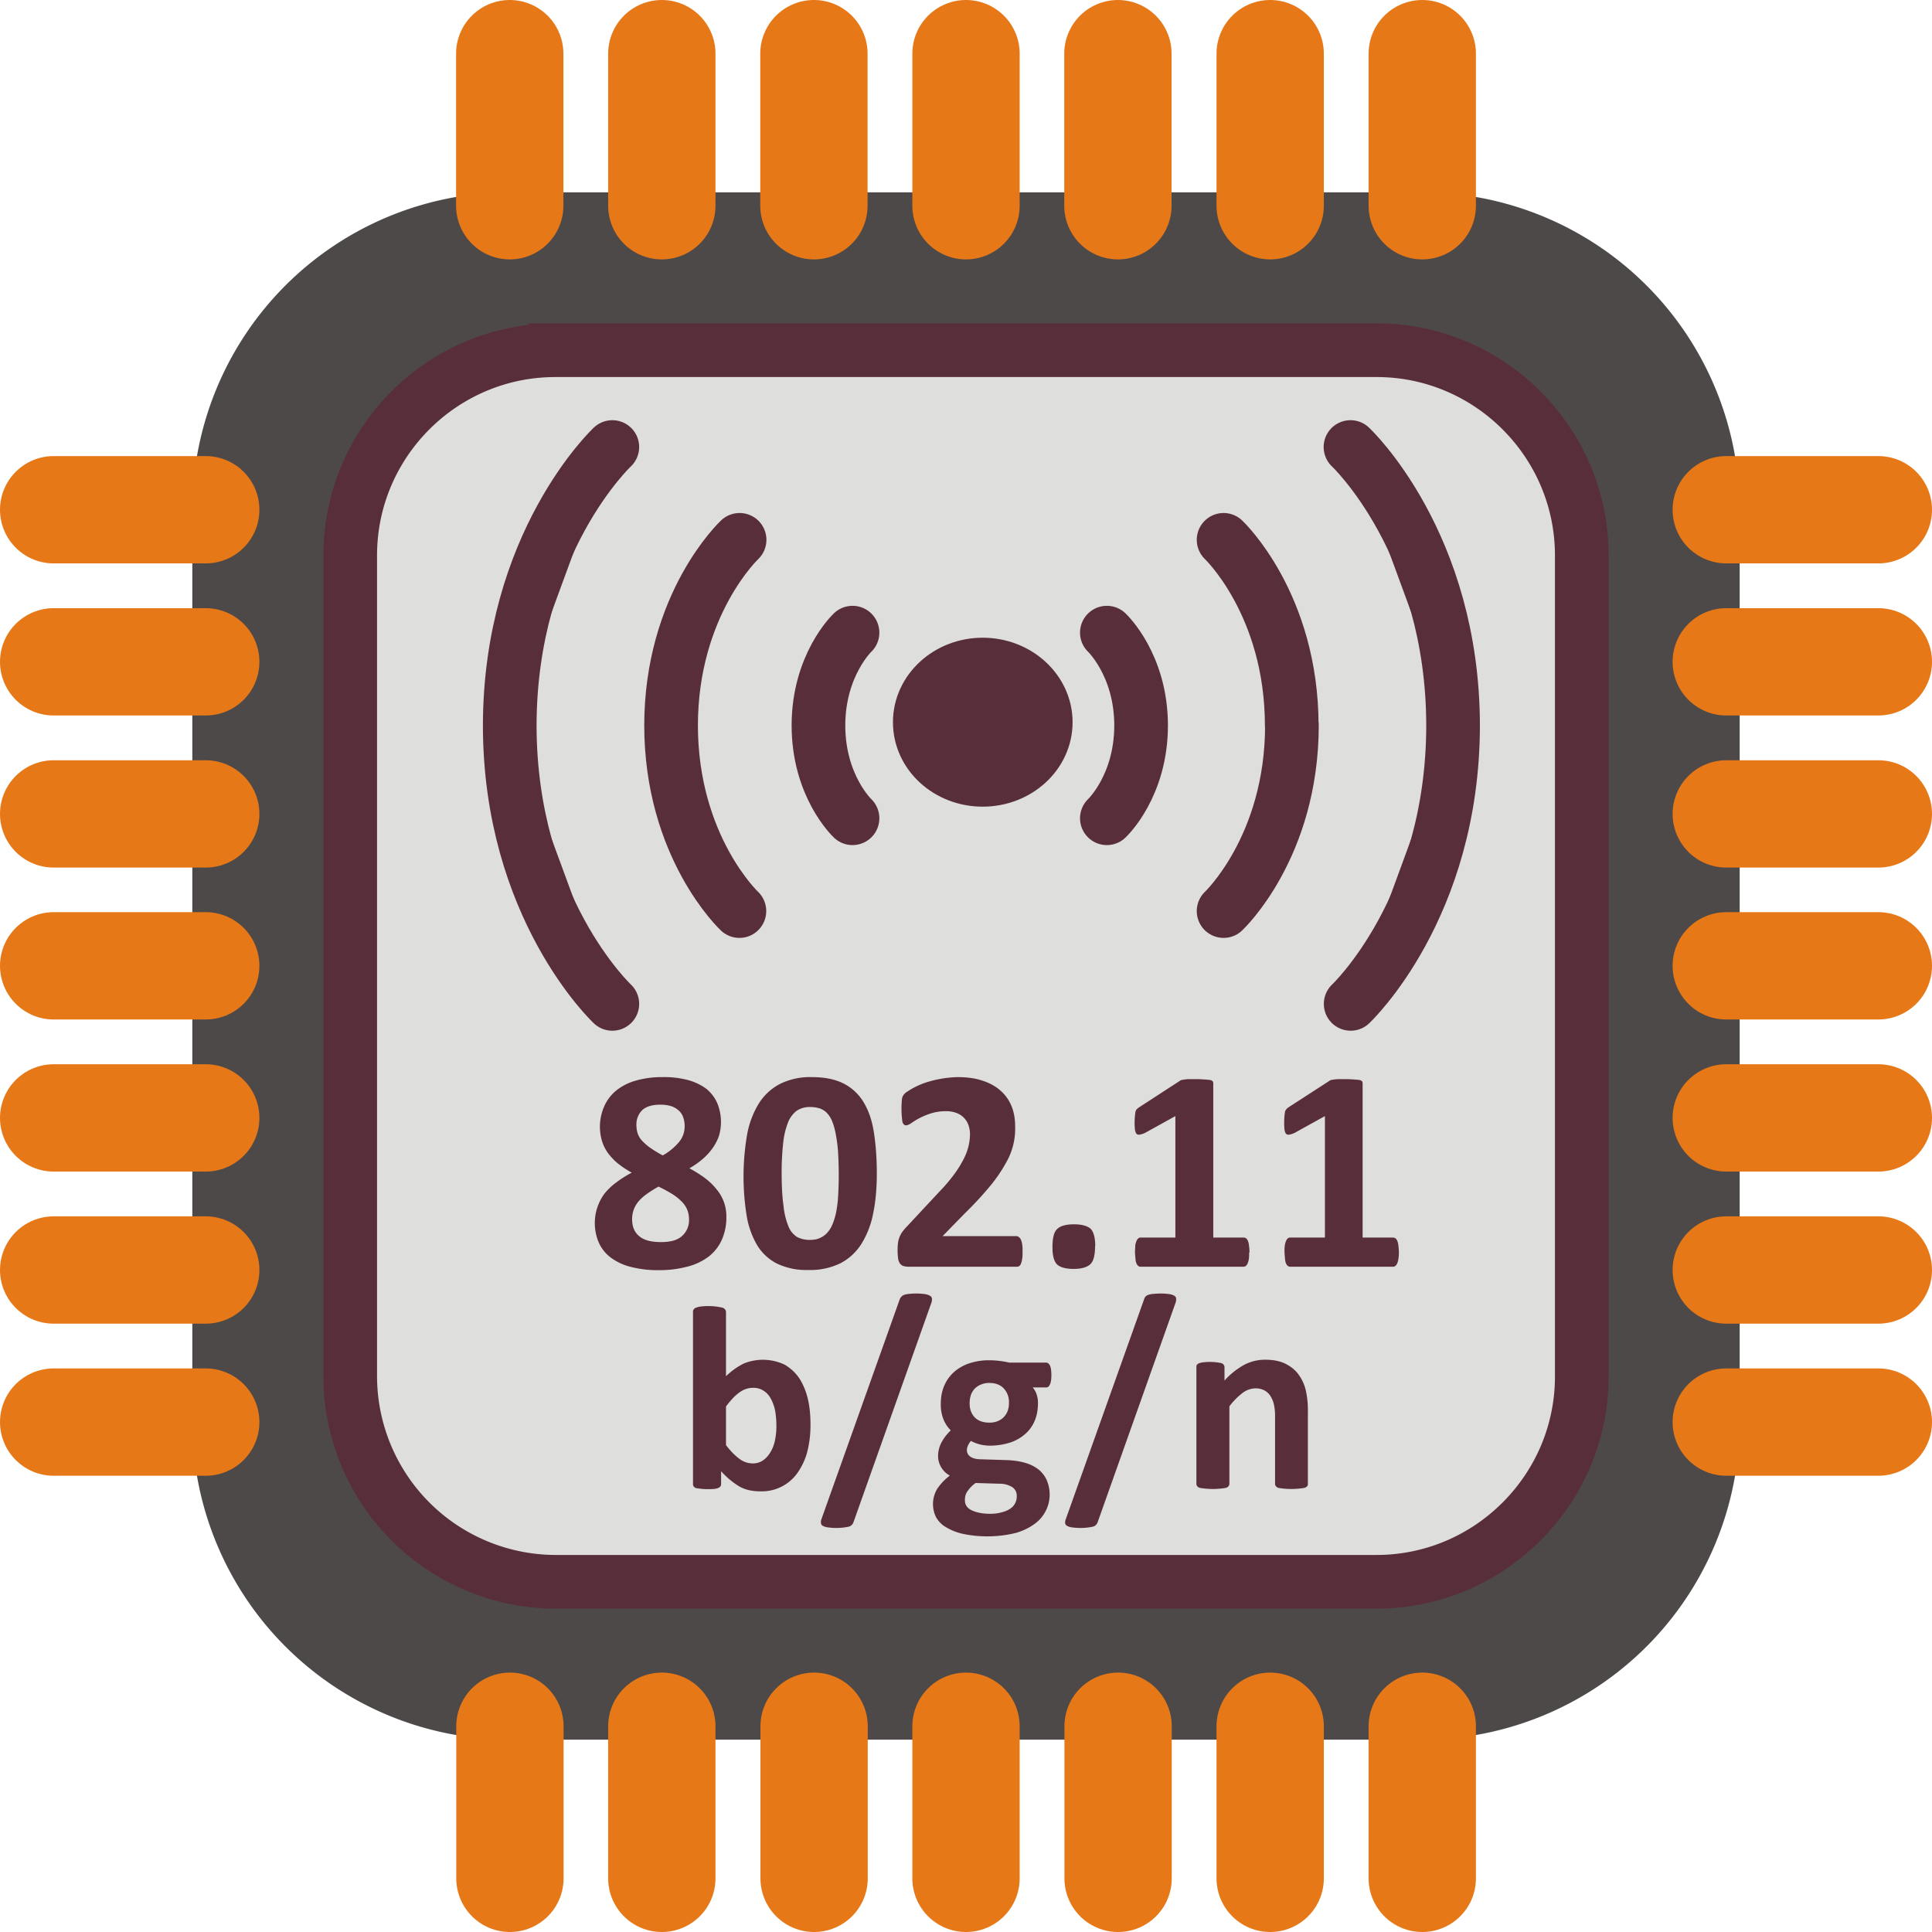
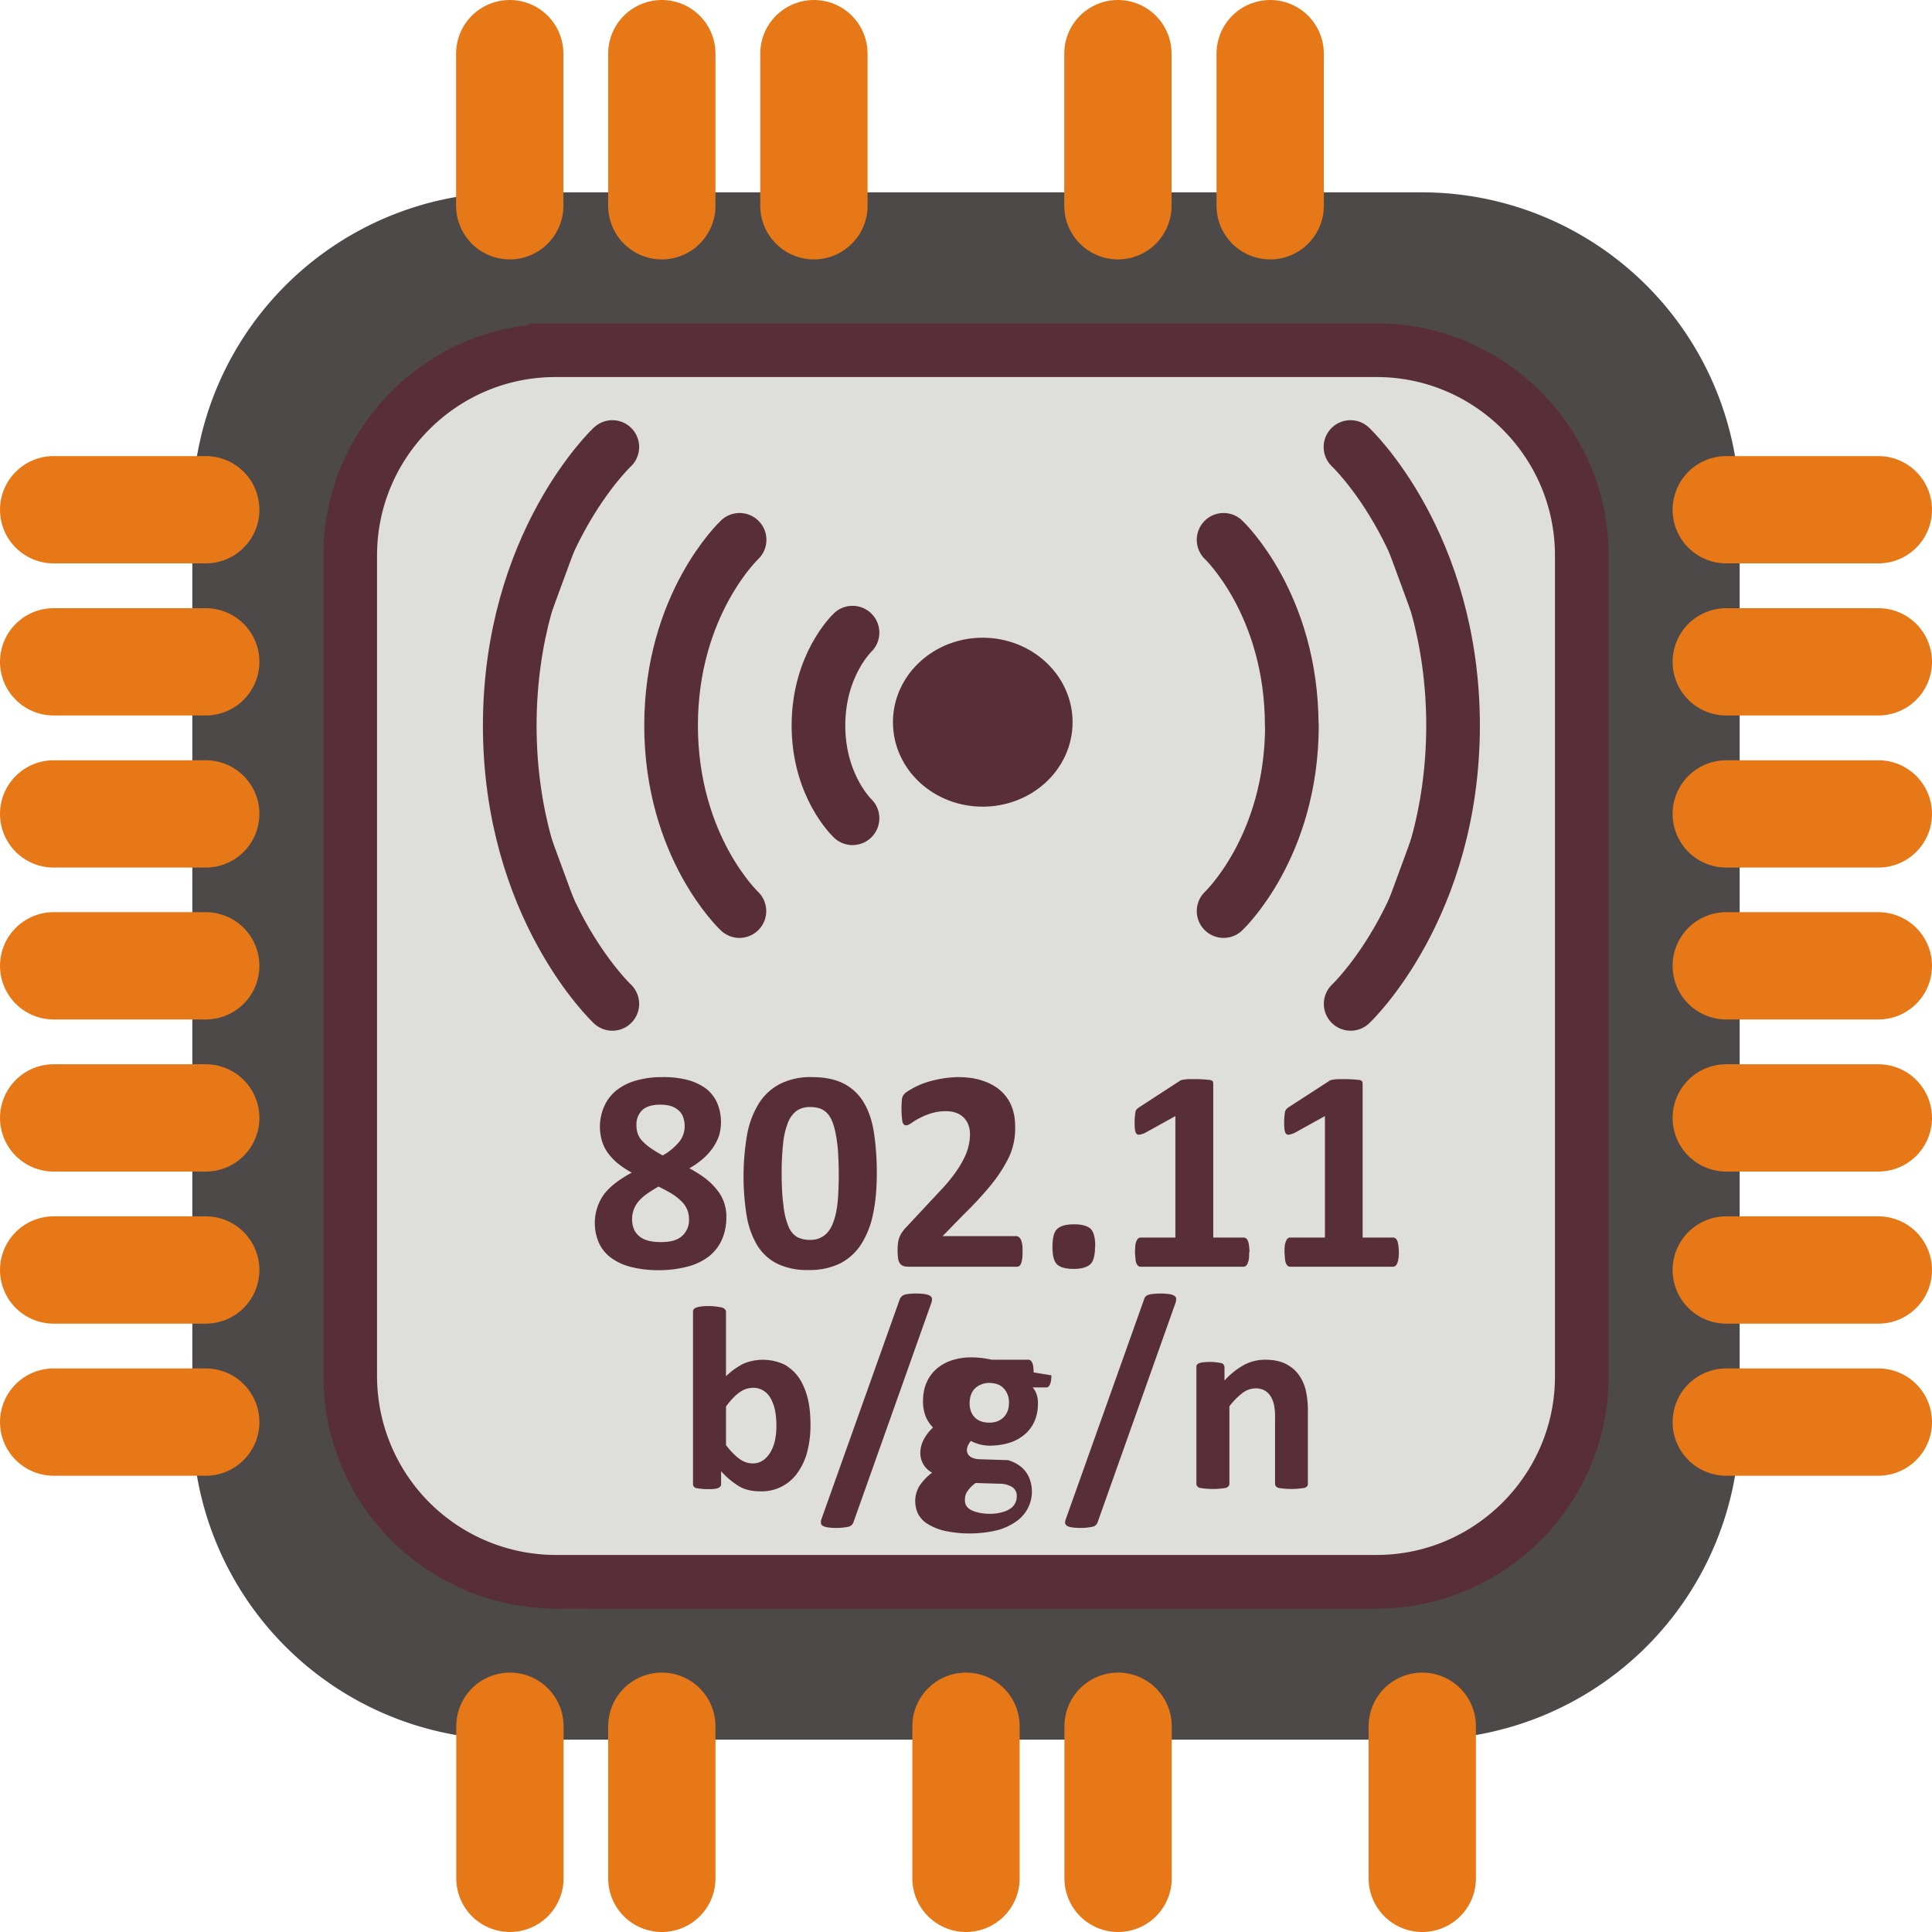
<svg xmlns="http://www.w3.org/2000/svg" viewBox="0 0 10.658 10.658" fill-rule="evenodd" text-rendering="geometricPrecision" image-rendering="optimizeQuality" clip-rule="evenodd" shape-rendering="geometricPrecision">
  <defs>
    <style>.str1,.str2,.str3{stroke:#582e3a;stroke-width:.296}.str1,.str3{stroke-linecap:round}.str1{stroke:#e77817;stroke-width:.592}.fil2{fill:none}.fil0,.fil4,.fil5{fill:#582e3a}.fil0,.fil4{fill-rule:nonzero}.fil0{fill:#000}</style>
  </defs>
  <symbol id="Im1-1-0" viewBox="-4.017 -138.622 8.665 4.209">
    <path class="fil0" d="M1.281-136.65v.028a.562.562 0 01-.202-.252.903.903 0 01-.072-.363c0-.137.026-.262.076-.375a.515.515 0 01.198-.241v.028a.338.338 0 00-.1.123.687.687 0 00-.059.197 1.81 1.81 0 00-.002.516.72.72 0 00.055.198c.025.052.06.1.106.141zm3.094-1.175v-.028c.086.057.154.14.202.251.048.111.072.232.072.364a.904.904 0 01-.076.375.515.515 0 01-.198.241v-.028a.337.337 0 00.1-.123.68.68 0 00.059-.197 1.838 1.838 0 00.002-.516.707.707 0 00-.055-.198.45.45 0 00-.106-.141zM-3.943-135.7v-1.663h1.33v1.663h-1.33zm.042-.042h1.246v-1.579h-1.246v1.58zM-3.117-138.21h.53v.05h-.53zM-3.366-134.81h.53v.05h-.53v-.05zm0 .188h.53v.05h-.53v-.05zM-1.022-137.2h.53v.05h-.53zM-2.5-138.54l.167-.081h.017v.578c0 .038.001.062.004.072.004.01.01.016.02.022.01.005.03.007.062.008v.019h-.258v-.019a.171.171 0 00.063-.008.042.042 0 00.02-.02.27.27 0 00.005-.074v-.37a.554.554 0 00-.005-.096.041.041 0 00-.013-.023.034.034 0 00-.022-.008.134.134 0 00-.052.016l-.008-.016zM-2.743-134.76a.52.52 0 01.035-.202.282.282 0 01.094-.126.158.158 0 01.094-.033c.052 0 .1.027.141.08a.425.425 0 01.078.27.53.53 0 01-.034.203.267.267 0 01-.087.12.179.179 0 01-.103.038c-.065 0-.12-.038-.163-.115a.47.47 0 01-.055-.235zm.099.013c0 .094.011.171.034.23.02.05.048.076.086.076a.09.09 0 00.057-.025.155.155 0 00.044-.082.997.997 0 00.023-.245.669.669 0 00-.024-.195.174.174 0 00-.047-.083.08.08 0 00-.111.014.259.259 0 00-.05.132c-.008.06-.012.12-.012.178zM2.356-137.63l-.248.73h-.04l.248-.73zM-3.692-138.61l.212.537.114-.401a.299.299 0 00.015-.077.036.036 0 00-.014-.03c-.008-.006-.025-.01-.048-.01h-.013l.005-.019h.22l-.006.019a.123.123 0 00-.05.007.083.083 0 00-.036.027.31.31 0 00-.033.083l-.16.565h-.019l-.228-.578-.121.427a.304.304 0 00-.014.074c0 .013.004.022.013.029.008.006.027.01.058.013l-.005.019h-.215l.007-.019a.17.17 0 00.054-.007.071.071 0 00.031-.024.357.357 0 00.033-.085l.136-.477a.115.115 0 00-.042-.041.18.18 0 00-.07-.013l.005-.019h.171zM-3.742-134.88l-.067.23c.063-.094.111-.156.144-.186.034-.03.066-.044.097-.044.017 0 .03.005.042.017a.06.06 0 01.016.043c0 .02-.005.047-.015.08l-.061.213a.246.246 0 00-.01.045c0 .005 0 .009.003.012.003.004.006.005.009.005.004 0 .009-.002.015-.006a.335.335 0 00.058-.065l.016.01a.38.38 0 01-.09.095.097.097 0 01-.052.02.04.04 0 01-.03-.011.042.042 0 01-.01-.03c0-.017.005-.045.017-.084l.058-.203a.226.226 0 00.011-.06.022.022 0 00-.006-.016.023.023 0 00-.016-.006c-.01 0-.021.004-.034.012a.302.302 0 00-.078.075 1.05 1.05 0 00-.085.134.493.493 0 00-.04.094l-.025.083h-.076l.092-.316a.41.41 0 00.016-.069.026.026 0 00-.008-.02.031.031 0 00-.022-.008l-.022.002-.019.003-.003-.018.175-.031zM2.895-137.6l.212.537.114-.401a.299.299 0 00.015-.077.036.036 0 00-.014-.03c-.008-.006-.025-.01-.048-.01H3.16l.005-.019h.22l-.006.019a.124.124 0 00-.05.007.083.083 0 00-.036.027.31.31 0 00-.033.083l-.16.565h-.019l-.228-.578-.121.427a.304.304 0 00-.014.074c0 .013.004.022.013.029.008.006.027.01.058.013l-.005.019H2.57l.007-.019a.17.17 0 00.054-.007.071.071 0 00.031-.024.354.354 0 00.033-.085l.136-.477a.115.115 0 00-.042-.041.18.18 0 00-.07-.013l.005-.019h.171zm-1.312.228l-.067.23c.063-.094.11-.156.144-.186.034-.03.066-.044.097-.044.017 0 .03.005.042.016a.06.06 0 01.016.044c0 .02-.005.047-.015.08l-.061.213a.246.246 0 00-.01.045c0 .005 0 .009.003.012.003.004.006.005.009.005.004 0 .009-.002.014-.006a.334.334 0 00.059-.065l.016.01a.38.38 0 01-.09.095.097.097 0 01-.052.02.04.04 0 01-.03-.011.042.042 0 01-.01-.03c0-.017.005-.045.017-.084l.058-.203a.226.226 0 00.011-.06.022.022 0 00-.006-.016.023.023 0 00-.017-.006c-.009 0-.02.004-.033.012a.302.302 0 00-.078.075c-.027.035-.055.08-.085.134a.493.493 0 00-.04.094l-.025.083h-.076l.092-.316a.413.413 0 00.016-.069.026.026 0 00-.008-.02.03.03 0 00-.022-.008c-.004 0-.012 0-.022.002l-.019.003-.003-.018.175-.031zm-1.28-.2a.049.049 0 01.05.05.048.048 0 01-.014.035.048.048 0 01-.036.015.048.048 0 01-.035-.015.049.049 0 01-.015-.035c0-.014.005-.026.014-.036a.048.048 0 01.036-.015zm.007.2l-.1.354a.274.274 0 00-.01.043c0 .005.001.01.004.013a.016.016 0 00.012.005c.005 0 .01-.003.018-.008a.298.298 0 00.058-.065l.018.012a.36.36 0 01-.081.088.108.108 0 01-.066.027.048.048 0 01-.033-.012.04.04 0 01-.014-.031c0-.013.005-.033.013-.062l.066-.227a.367.367 0 00.016-.07.023.023 0 00-.008-.018.03.03 0 00-.021-.007.358.358 0 00-.046.006v-.02l.174-.028zm.345-.261l-.143.496.057-.049a.867.867 0 00.123-.118c.006-.008.009-.015.009-.02l-.003-.008c-.002-.002-.006-.005-.012-.006a.126.126 0 00-.031-.003H.637l.006-.019h.22l-.005.02a.203.203 0 00-.119.041 1.15 1.15 0 00-.066.052l-.044.038c.008.024.017.058.028.102.018.072.03.114.036.128.007.013.013.02.02.02.006 0 .013-.003.02-.009a.269.269 0 00.056-.06l.018.012a.557.557 0 01-.084.091.092.092 0 01-.054.022.038.038 0 01-.033-.017 1.16 1.16 0 01-.067-.234l-.069.06-.052.179H.37l.168-.576.014-.05a.114.114 0 00.003-.022.026.026 0 00-.01-.02.04.04 0 00-.027-.008.222.222 0 00-.037.005v-.017l.175-.03zM-1.753-136.44a.524.524 0 00-.006.072.18.18 0 00.055.131.18.18 0 00.132.054.29.29 0 00.12-.025.963.963 0 00.171-.113l.018.025c-.137.136-.267.203-.391.203-.084 0-.148-.026-.19-.08a.275.275 0 01-.064-.175c0-.086.026-.174.08-.264.052-.09.119-.16.199-.21a.462.462 0 01.248-.075c.06 0 .106.012.135.037.03.025.044.054.044.088a.207.207 0 01-.057.138.524.524 0 01-.221.139 1.22 1.22 0 01-.273.055zm.006-.042a.727.727 0 00.209-.05.419.419 0 00.16-.114.206.206 0 00.053-.127.079.079 0 00-.023-.058c-.015-.015-.037-.023-.066-.023-.058 0-.12.032-.187.094a.566.566 0 00-.146.278z" />
    <path class="fil0" d="M.215-137.37l-.025.073H.068c-.038.077-.07.151-.093.222-.012.035-.015.06-.008.074.007.016.02.023.038.023a.074.074 0 00.043-.015.119.119 0 00.036-.044H.1a.303.303 0 01-.076.113.127.127 0 01-.078.032.053.053 0 01-.053-.035c-.01-.024-.003-.069.02-.134a3.32 3.32 0 01.099-.236h-.131c-.071.177-.122.288-.153.335-.03.047-.059.07-.085.07-.012 0-.02-.004-.026-.012-.005-.008-.005-.018-.001-.03a.082.082 0 01.012-.023.326.326 0 01.036-.037.4.4 0 00.072-.085c.032-.052.066-.124.103-.218h-.024a.124.124 0 00-.059.013.274.274 0 00-.074.06h-.02a.44.44 0 01.108-.12.156.156 0 01.09-.026h.354z" />
  </symbol>
  <g id="Diagram">
    <g id="_47318264">
      <path id="_46942264" d="M2.812 1.135h5.033a1.68 1.68 0 011.678 1.677v5.033a1.68 1.68 0 01-1.678 1.678H2.812a1.68 1.68 0 01-1.677-1.678V2.812a1.68 1.68 0 011.677-1.677z" fill="#4d4948" stroke="#4d4948" stroke-width=".148" />
      <path id="_46941544" class="fil2 str1" d="M1.135 7.006H.296" />
      <path id="_46940824" class="fil2 str1" d="M1.135 6.167H.296" />
      <path id="_46939480" class="fil2 str1" d="M1.135 4.49H.296" />
      <path id="_46938456" class="fil2 str1" d="M1.135 5.328H.296" />
      <path id="_46937568" class="fil2 str1" d="M1.135 3.651H.296" />
      <path id="_46936680" class="fil2 str1" d="M1.135 2.812H.296" />
      <path id="_46935760" class="fil2 str1" d="M1.135 7.845H.296" />
      <path id="_46949248" class="fil2 str1" d="M10.362 7.006h-.839" />
      <path id="_46948104" class="fil2 str1" d="M10.362 6.167h-.839" />
      <path id="_46946792" class="fil2 str1" d="M10.362 4.49h-.839" />
      <path id="_46946072" class="fil2 str1" d="M10.362 5.328h-.839" />
      <path id="_46945352" class="fil2 str1" d="M10.362 3.651h-.839" />
      <path id="_46944040" class="fil2 str1" d="M10.362 2.812h-.839" />
      <path id="_46943152" class="fil2 str1" d="M10.362 7.845h-.839" />
      <g>
        <path id="_47323888" class="fil2 str1" d="M3.651 10.362v-.839" />
-         <path id="_47194056" class="fil2 str1" d="M4.491 10.362v-.839" />
        <path id="_47564688" class="fil2 str1" d="M6.168 10.362v-.839" />
        <path id="_47193136" class="fil2 str1" d="M5.329 10.362v-.839" />
-         <path id="_46950688" class="fil2 str1" d="M7.007 10.362v-.839" />
        <path id="_47192248" class="fil2 str1" d="M7.846 10.362v-.839" />
        <path id="_46933768" class="fil2 str1" d="M2.813 10.362v-.839" />
      </g>
      <g>
        <path id="_47554840" class="fil2 str1" d="M3.651 1.135V.296" />
        <path id="_47553960" class="fil2 str1" d="M4.49 1.135V.296" />
        <path id="_47553088" class="fil2 str1" d="M6.167 1.135V.296" />
-         <path id="_47551584" class="fil2 str1" d="M5.329 1.135V.296" />
        <path id="_47195896" class="fil2 str1" d="M7.007 1.135V.296" />
-         <path id="_47324832" class="fil2 str1" d="M7.846 1.135V.296" />
        <path id="_47194976" class="fil2 str1" d="M2.812 1.135V.296" />
      </g>
      <path id="_47563592" d="M3.064 1.932h4.53c.623 0 1.132.508 1.132 1.132v4.53c0 .623-.509 1.132-1.132 1.132h-4.53a1.135 1.135 0 01-1.132-1.132v-4.53c0-.624.508-1.132 1.132-1.132z" class="str2" fill="#dededd" />
      <g>
        <path id="path14333" d="M5.769 3.984c0 .176-.156.318-.348.318-.192 0-.347-.142-.347-.318 0-.175.155-.318.347-.318.192 0 .348.143.348.318z" class="fil4 str2" />
-         <path id="path14345" d="M6.106 3.49s.189.177.189.513m-.189.511s.189-.176.189-.513m-.189.513z" class="fil5 str3" />
        <path id="path14347" d="M6.75 2.978s.376.354.376 1.026M6.75 5.026s.377-.353.377-1.026M6.75 5.026z" class="fil5 str3" />
        <path id="path14349" d="M7.45 2.466s.566.53.566 1.54m-.565 1.532s.565-.53.565-1.539m-.565 1.54z" class="fil5 str3" />
        <path id="path14351" d="M4.703 3.49s-.188.177-.188.513m.188.511s-.188-.176-.188-.513m.188.513z" class="fil5 str3" />
        <path id="path14353" d="M4.08 2.978s-.378.354-.378 1.026m.377 1.022S3.702 4.673 3.702 4m.377 1.026z" class="fil5 str3" />
        <path id="path14355" d="M3.378 2.466s-.566.53-.566 1.54m.566 1.532S2.812 5.008 2.812 4m.566 1.54z" class="fil5 str3" />
      </g>
      <path id="_47325784" d="M4.007 6.712a.303.303 0 01-.024.125.242.242 0 01-.071.093.328.328 0 01-.118.057.613.613 0 01-.16.02.601.601 0 01-.154-.018.313.313 0 01-.11-.051.21.21 0 01-.067-.084.274.274 0 01.03-.267.334.334 0 01.064-.062.623.623 0 01.088-.056.534.534 0 01-.073-.048.323.323 0 01-.055-.056.226.226 0 01-.035-.067.278.278 0 01.01-.192.235.235 0 01.065-.088.299.299 0 01.108-.056.517.517 0 01.151-.02.51.51 0 01.146.018c.04.012.074.03.1.051.026.023.045.05.057.08a.273.273 0 01.007.176.28.28 0 01-.035.067.33.33 0 01-.055.06.454.454 0 01-.073.051.672.672 0 01.086.054.35.35 0 01.064.062.23.23 0 01.054.151zm-.23-.498a.146.146 0 00-.008-.05c-.005-.016-.014-.028-.025-.038s-.026-.019-.042-.024a.201.201 0 00-.06-.008c-.044 0-.077.01-.099.03a.11.11 0 00-.032.085c0 .017.003.033.008.047.006.015.014.028.026.04s.027.026.045.038c.019.013.04.026.066.04a.323.323 0 00.09-.074.135.135 0 00.031-.086zm.024.513a.143.143 0 00-.01-.054.142.142 0 00-.031-.045.277.277 0 00-.053-.042.842.842 0 00-.074-.04.64.64 0 00-.064.04.247.247 0 00-.046.041.15.15 0 00-.036.098c0 .042.013.073.04.095.026.022.066.032.119.032.052 0 .09-.01.116-.033a.116.116 0 00.039-.092zm1.036-.257c0 .082-.006.156-.02.223a.491.491 0 01-.065.169.302.302 0 01-.116.107.38.38 0 01-.177.037.375.375 0 01-.174-.036.272.272 0 01-.11-.104.472.472 0 01-.057-.166 1.364 1.364 0 01.004-.444.497.497 0 01.065-.17.303.303 0 01.117-.107.375.375 0 01.176-.037c.07 0 .128.012.175.036a.272.272 0 01.11.104c.027.045.046.1.056.166.01.065.016.14.016.222zm-.21.01c0-.048-.002-.091-.004-.129a.824.824 0 00-.013-.097.348.348 0 00-.02-.07.144.144 0 00-.03-.046.102.102 0 00-.04-.024.166.166 0 00-.05-.007.128.128 0 00-.077.022.153.153 0 00-.048.069.428.428 0 00-.025.112 1.472 1.472 0 00-.008.158c0 .073.003.133.01.181a.409.409 0 00.027.115.123.123 0 00.048.06c.02.01.043.016.07.016.021 0 .04-.003.055-.01a.118.118 0 00.042-.03.164.164 0 00.03-.05.362.362 0 00.02-.07.672.672 0 00.01-.09 1.92 1.92 0 00.003-.11zm1.014.423c0 .016 0 .029-.002.04a.101.101 0 01-.006.026.03.03 0 01-.01.015.023.023 0 01-.014.004h-.592a.121.121 0 01-.03-.003.04.04 0 01-.02-.012.06.06 0 01-.012-.027.352.352 0 01-.001-.09.136.136 0 01.025-.062.28.28 0 01.026-.03l.178-.191a.931.931 0 00.086-.102.597.597 0 00.05-.083.299.299 0 00.032-.13.15.15 0 00-.008-.05.11.11 0 00-.066-.068.152.152 0 00-.058-.01.267.267 0 00-.083.012.386.386 0 00-.109.054c-.012.008-.022.012-.028.012a.018.018 0 01-.013-.005.032.032 0 01-.008-.016.523.523 0 01-.002-.127.061.061 0 01.006-.016.08.08 0 01.014-.016.45.45 0 01.102-.053.622.622 0 01.183-.033c.054 0 .1.006.14.02.04.013.074.032.1.056a.227.227 0 01.06.086c.013.033.019.069.019.107a.373.373 0 01-.05.203.82.82 0 01-.084.124 1.938 1.938 0 01-.146.158l-.12.123h.406c.005 0 .01.002.014.005a.035.035 0 01.012.015.099.099 0 01.007.026c.002.01.002.023.002.038zm.4-.03c0 .05-.008.083-.025.1S5.968 7 5.923 7s-.075-.009-.092-.025c-.017-.017-.025-.049-.025-.095 0-.05.008-.084.026-.1.017-.017.048-.026.093-.026.044 0 .074.009.092.025.016.017.025.049.025.096zm.85.036c0 .015 0 .027-.002.038a.088.088 0 01-.007.024.032.032 0 01-.01.013.02.02 0 01-.012.004h-.568a.02.02 0 01-.012-.004.032.032 0 01-.01-.013c-.003-.006-.005-.014-.006-.024l-.003-.038.002-.039a.086.086 0 01.007-.025.037.037 0 01.01-.014.02.02 0 01.012-.004h.192v-.67l-.166.092a.116.116 0 01-.03.01c-.007.002-.013 0-.018-.004-.004-.004-.007-.012-.009-.023a.402.402 0 01.003-.1.041.041 0 01.008-.014.112.112 0 01.016-.012l.22-.143a.027.027 0 01.01-.005.274.274 0 01.04-.005H6.6a.78.78 0 01.077.005c.006.002.01.004.013.007a.024.024 0 01.003.012v.85h.168c.005 0 .009.002.013.004a.037.037 0 01.01.014.086.086 0 01.006.025.3.3 0 01.003.039zm.826 0c0 .015-.001.027-.003.038a.088.088 0 01-.007.024.032.032 0 01-.01.013.02.02 0 01-.013.004h-.567a.02.02 0 01-.012-.004.032.032 0 01-.01-.013c-.003-.006-.005-.014-.006-.024l-.003-.038c0-.016 0-.028.002-.039a.086.086 0 01.007-.025.037.037 0 01.01-.014.02.02 0 01.012-.004h.192v-.67l-.166.092a.116.116 0 01-.03.01c-.007.002-.013 0-.018-.004-.004-.004-.007-.012-.009-.023a.402.402 0 01.003-.1.041.041 0 01.008-.014.112.112 0 01.015-.012l.221-.143a.027.027 0 01.01-.005.274.274 0 01.04-.005h.041a.78.78 0 01.077.005c.006.002.01.004.013.007a.024.024 0 01.003.012v.85h.167c.005 0 .01.002.014.004a.037.037 0 01.01.014.086.086 0 01.006.025.3.3 0 01.003.039z" class="fil4" />
-       <path id="_46390776" d="M4.471 7.855a.585.585 0 01-.018.155.356.356 0 01-.055.117.24.24 0 01-.204.1.278.278 0 01-.06-.006.202.202 0 01-.054-.02.444.444 0 01-.102-.085v.07c0 .006-.001.01-.004.014a.03.03 0 01-.013.009.087.087 0 01-.024.005.396.396 0 01-.098-.005.028.028 0 01-.013-.01.024.024 0 01-.003-.013v-.95c0-.005.001-.009.004-.013a.029.029 0 01.015-.01.12.12 0 01.028-.006.347.347 0 01.116.007.03.03 0 01.014.01.02.02 0 01.005.012v.356a.394.394 0 01.098-.07.28.28 0 01.227.007c.033.02.06.045.081.077.02.032.036.07.046.113.01.043.014.089.014.136zm-.188.013a.49.49 0 00-.006-.08c-.004-.025-.012-.047-.022-.067s-.023-.036-.04-.047a.1.1 0 00-.06-.018.124.124 0 00-.071.022.247.247 0 00-.038.032.47.47 0 00-.041.049v.213c.025.033.05.058.073.075a.122.122 0 00.073.026.098.098 0 00.06-.018c.017-.012.03-.028.041-.047s.019-.041.024-.066a.374.374 0 00.007-.074zm.425.53a.038.038 0 01-.026.024.334.334 0 01-.114.004.088.088 0 01-.028-.008c-.007-.004-.01-.009-.011-.015a.046.046 0 01.002-.021l.432-1.213a.04.04 0 01.01-.016.04.04 0 01.015-.01.118.118 0 01.026-.005.364.364 0 01.088.001.08.08 0 01.028.009c.007.004.01.009.011.015a.049.049 0 01-.002.021l-.431 1.214zM5.8 7.587c0 .023-.003.04-.008.05-.005.012-.012.017-.02.017h-.075c.01.012.018.025.022.04.005.014.007.03.007.046 0 .037-.006.07-.019.1a.199.199 0 01-.054.073.238.238 0 01-.084.046.367.367 0 01-.11.016.222.222 0 01-.103-.026.1.1 0 00-.015.023.06.06 0 00-.007.028c0 .014.006.026.018.035.012.009.03.014.052.015l.157.005c.036.002.069.007.098.016a.212.212 0 01.072.037c.02.017.034.036.044.059a.2.2 0 01-.068.24.328.328 0 01-.105.05.662.662 0 01-.288.005.308.308 0 01-.095-.037.145.145 0 01-.055-.055.163.163 0 01.007-.158.305.305 0 01.069-.072.122.122 0 01-.065-.108.16.16 0 01.02-.077.253.253 0 01.05-.064.188.188 0 01-.04-.06.225.225 0 01-.015-.088c0-.038.007-.072.02-.101a.211.211 0 01.055-.075.244.244 0 01.085-.047.344.344 0 01.108-.016.496.496 0 01.11.013h.204c.008 0 .015.006.02.016.005.01.008.028.008.054zm-.234.152a.11.11 0 00-.029-.08c-.019-.02-.046-.03-.081-.03a.115.115 0 00-.047.01.098.098 0 00-.034.024.1.1 0 00-.02.036.14.14 0 00-.006.043c0 .033.01.058.029.078.02.019.046.028.08.028a.117.117 0 00.048-.009.097.097 0 00.054-.059.123.123 0 00.006-.041zm.043.514a.056.056 0 00-.026-.05.134.134 0 00-.071-.018l-.13-.004a.185.185 0 00-.048.05.073.073 0 00-.009.023.108.108 0 00-.002.023c0 .024.012.042.036.054s.06.02.103.02c.028 0 .051-.004.07-.01a.137.137 0 00.045-.021.08.08 0 00.032-.067zm.446.145a.038.038 0 01-.026.024.334.334 0 01-.114.004.088.088 0 01-.028-.008c-.006-.004-.01-.009-.011-.015a.046.046 0 01.003-.021l.432-1.213a.04.04 0 01.008-.016.04.04 0 01.016-.01.118.118 0 01.027-.005.364.364 0 01.088.001.08.08 0 01.028.009c.006.004.01.009.01.015a.049.049 0 01-.002.021l-.431 1.214zm1.16-.212a.02.02 0 01-.004.013.032.032 0 01-.015.009.432.432 0 01-.144 0 .032.032 0 01-.014-.01.02.02 0 01-.004-.012v-.368a.305.305 0 00-.007-.073.145.145 0 00-.02-.046.09.09 0 00-.034-.03.105.105 0 00-.048-.01.121.121 0 00-.07.025.39.39 0 00-.073.074v.428a.02.02 0 01-.005.013.032.032 0 01-.014.009.43.43 0 01-.144 0 .03.03 0 01-.015-.01.02.02 0 01-.004-.012v-.644c0-.005 0-.01.003-.013a.026.026 0 01.013-.009.1.1 0 01.025-.005.306.306 0 01.098.005c.006.003.01.005.012.01a.022.022 0 01.004.012v.074a.414.414 0 01.109-.087.246.246 0 01.115-.028c.044 0 .08.007.11.021.03.015.055.034.074.06a.237.237 0 01.04.086.497.497 0 01.012.12v.398z" class="fil4" />
+       <path id="_46390776" d="M4.471 7.855a.585.585 0 01-.018.155.356.356 0 01-.055.117.24.24 0 01-.204.1.278.278 0 01-.06-.006.202.202 0 01-.054-.02.444.444 0 01-.102-.085v.07c0 .006-.001.01-.004.014a.03.03 0 01-.013.009.087.087 0 01-.024.005.396.396 0 01-.098-.005.028.028 0 01-.013-.01.024.024 0 01-.003-.013v-.95c0-.005.001-.009.004-.013a.029.029 0 01.015-.01.12.12 0 01.028-.006.347.347 0 01.116.007.03.03 0 01.014.01.02.02 0 01.005.012v.356a.394.394 0 01.098-.07.28.28 0 01.227.007c.033.02.06.045.081.077.02.032.036.07.046.113.01.043.014.089.014.136zm-.188.013a.49.49 0 00-.006-.08c-.004-.025-.012-.047-.022-.067s-.023-.036-.04-.047a.1.1 0 00-.06-.018.124.124 0 00-.071.022.247.247 0 00-.038.032.47.47 0 00-.041.049v.213c.025.033.05.058.073.075a.122.122 0 00.073.026.098.098 0 00.06-.018c.017-.012.03-.028.041-.047s.019-.041.024-.066a.374.374 0 00.007-.074zm.425.53a.038.038 0 01-.026.024.334.334 0 01-.114.004.088.088 0 01-.028-.008c-.007-.004-.01-.009-.011-.015a.046.046 0 01.002-.021l.432-1.213a.04.04 0 01.01-.016.04.04 0 01.015-.01.118.118 0 01.026-.005.364.364 0 01.088.001.08.08 0 01.028.009c.007.004.01.009.011.015a.049.049 0 01-.002.021l-.431 1.214zM5.8 7.587c0 .023-.003.04-.008.05-.005.012-.012.017-.02.017h-.075c.01.012.018.025.022.04.005.014.007.03.007.046 0 .037-.006.07-.019.1a.199.199 0 01-.054.073.238.238 0 01-.084.046.367.367 0 01-.11.016.222.222 0 01-.103-.026.1.1 0 00-.015.023.06.06 0 00-.007.028c0 .014.006.026.018.035.012.009.03.014.052.015l.157.005a.212.212 0 01.072.037c.02.017.034.036.044.059a.2.2 0 01-.068.24.328.328 0 01-.105.05.662.662 0 01-.288.005.308.308 0 01-.095-.037.145.145 0 01-.055-.055.163.163 0 01.007-.158.305.305 0 01.069-.072.122.122 0 01-.065-.108.16.16 0 01.02-.077.253.253 0 01.05-.064.188.188 0 01-.04-.06.225.225 0 01-.015-.088c0-.038.007-.072.02-.101a.211.211 0 01.055-.075.244.244 0 01.085-.047.344.344 0 01.108-.016.496.496 0 01.11.013h.204c.008 0 .015.006.02.016.005.01.008.028.008.054zm-.234.152a.11.11 0 00-.029-.08c-.019-.02-.046-.03-.081-.03a.115.115 0 00-.047.01.098.098 0 00-.034.024.1.1 0 00-.02.036.14.14 0 00-.006.043c0 .033.01.058.029.078.02.019.046.028.08.028a.117.117 0 00.048-.009.097.097 0 00.054-.059.123.123 0 00.006-.041zm.043.514a.056.056 0 00-.026-.05.134.134 0 00-.071-.018l-.13-.004a.185.185 0 00-.048.05.073.073 0 00-.009.023.108.108 0 00-.002.023c0 .024.012.042.036.054s.06.02.103.02c.028 0 .051-.004.07-.01a.137.137 0 00.045-.021.08.08 0 00.032-.067zm.446.145a.038.038 0 01-.026.024.334.334 0 01-.114.004.088.088 0 01-.028-.008c-.006-.004-.01-.009-.011-.015a.046.046 0 01.003-.021l.432-1.213a.04.04 0 01.008-.016.04.04 0 01.016-.01.118.118 0 01.027-.005.364.364 0 01.088.001.08.08 0 01.028.009c.006.004.01.009.01.015a.049.049 0 01-.002.021l-.431 1.214zm1.16-.212a.02.02 0 01-.004.013.032.032 0 01-.015.009.432.432 0 01-.144 0 .032.032 0 01-.014-.01.02.02 0 01-.004-.012v-.368a.305.305 0 00-.007-.073.145.145 0 00-.02-.046.09.09 0 00-.034-.03.105.105 0 00-.048-.01.121.121 0 00-.07.025.39.39 0 00-.073.074v.428a.02.02 0 01-.005.013.032.032 0 01-.014.009.43.43 0 01-.144 0 .03.03 0 01-.015-.01.02.02 0 01-.004-.012v-.644c0-.005 0-.01.003-.013a.026.026 0 01.013-.009.1.1 0 01.025-.005.306.306 0 01.098.005c.006.003.01.005.012.01a.022.022 0 01.004.012v.074a.414.414 0 01.109-.087.246.246 0 01.115-.028c.044 0 .08.007.11.021.03.015.055.034.074.06a.237.237 0 01.04.086.497.497 0 01.012.12v.398z" class="fil4" />
    </g>
  </g>
</svg>